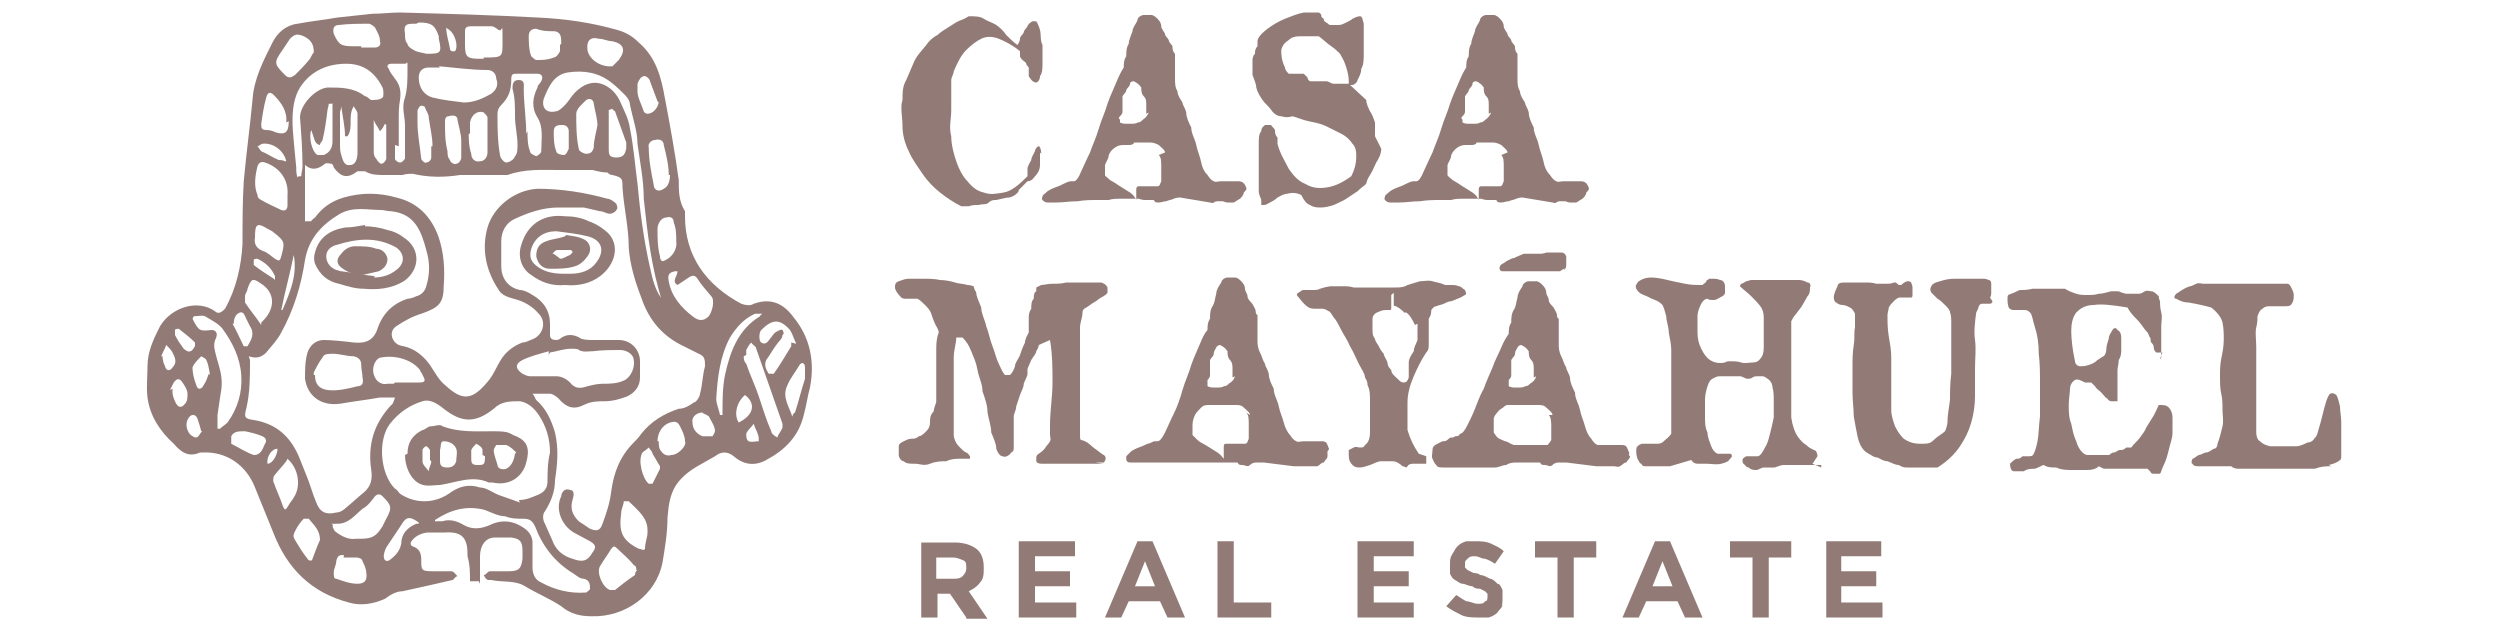
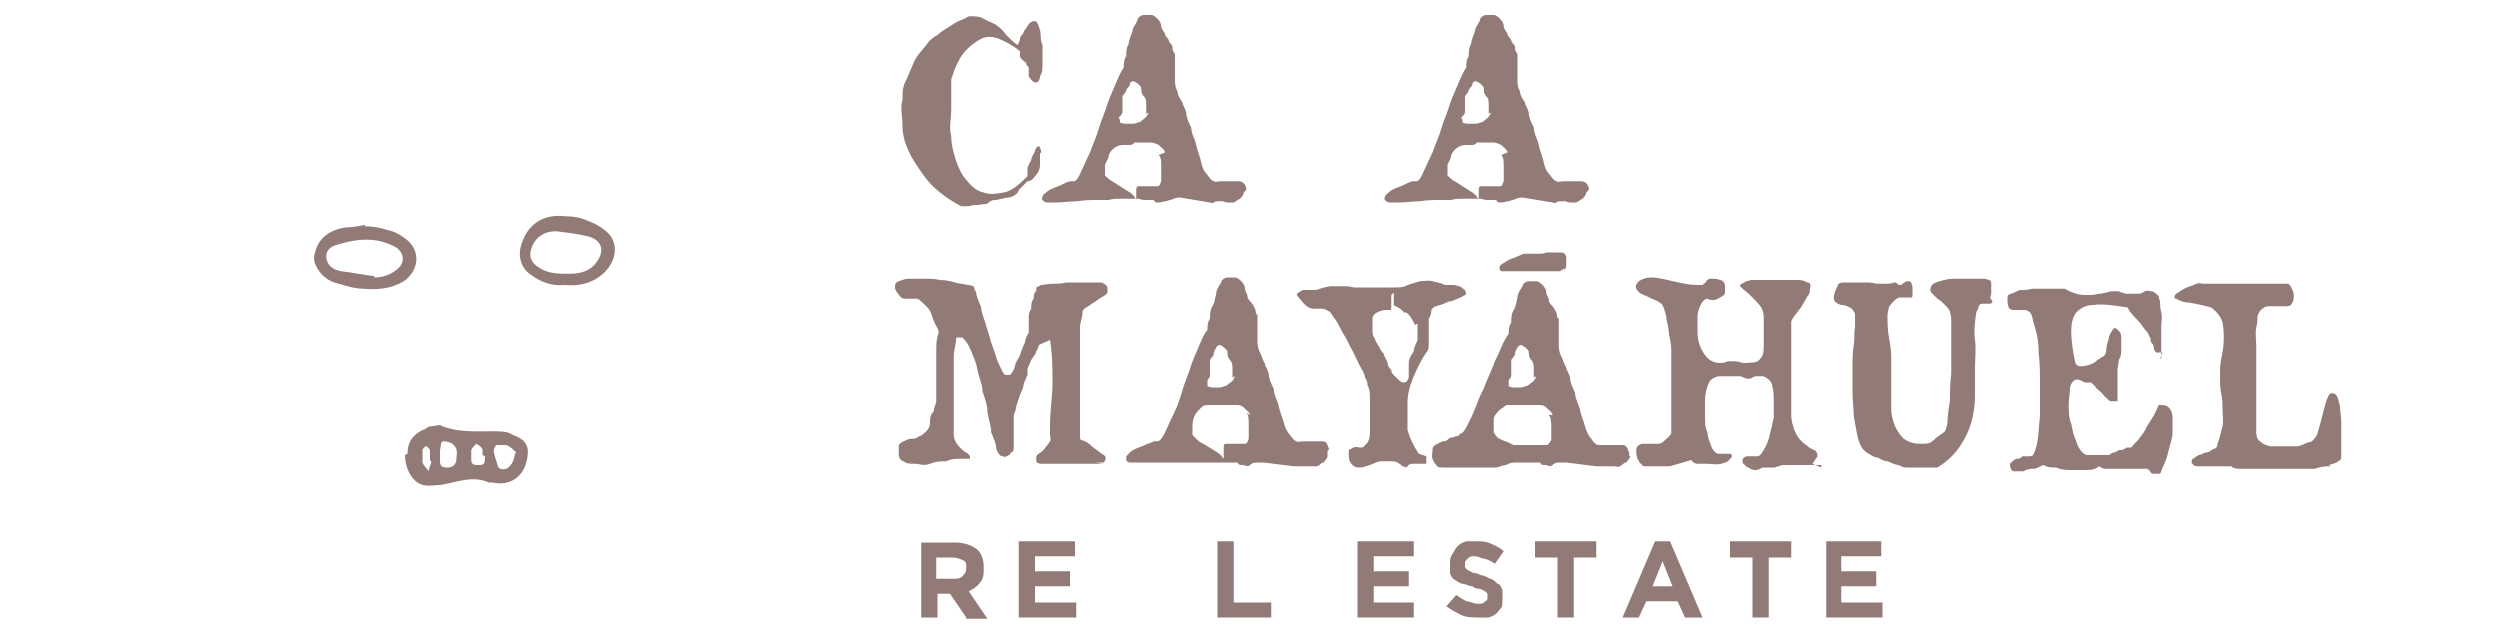
<svg xmlns="http://www.w3.org/2000/svg" viewBox="0 0 200 50">
  <defs>
    <style>      .cls-1 {        fill: #927b76;      }    </style>
  </defs>
  <g>
    <g id="Layer_1">
      <g id="Layer_1-2" data-name="Layer_1">
        <g>
          <path class="cls-1" d="M88.3,37.1h-3.7c-.4,0-.8,0-1.1,0-.3,0-.5,0-.6-.2,0,0,0-.2,0-.3,0,0,0-.2.2-.3.3-.2.5-.4.6-.6,0,0,.2-.2.3-.4s0-.3,0-.5v-.8c0-1.1.2-2.3.2-3.4s0-2.2-.2-3.4l-.9.4h0s0,.2-.2.5c0,.2-.3.5-.4.7s-.2.5-.3.7c0,.2,0,.4,0,.4,0,.2-.2.5-.3.8,0,.3-.2.6-.3.9s-.2.6-.3.9c0,.3-.2.6-.2.8v2.4c0,.3,0,.4-.2.5-.2.3-.5.4-.7.3-.2,0-.4-.3-.5-.6,0-.4-.2-.8-.4-1.3,0-.5-.2-1-.3-1.6,0-.6-.2-1.1-.4-1.7,0-.6-.3-1.1-.4-1.7s-.3-1-.5-1.5-.4-.8-.7-1.1h-.5c0,.5-.2,1-.2,1.6v1.7c0,.6,0,1.1,0,1.7v1.8c0,.3,0,.7,0,1s.2.7.4.9c0,0,0,0,.2.2s.2.2.4.3.2.2.3.3c0,0,0,.2,0,.2h-.8c-.3,0-.7,0-1.1.2-.4,0-.8,0-1.3.2s-.8,0-1.2,0-.7,0-.9-.2c-.2,0-.4-.3-.4-.5v-.7c0-.2.2-.3.4-.4s.4-.2.6-.2.4,0,.6-.2c.2,0,.4-.2.6-.4s.3-.4.3-.7,0-.6.3-.9c0-.3.2-.6.2-.8v-4.1c0-.4,0-.9.2-1.4,0-.2-.2-.5-.3-.7s-.2-.5-.3-.8-.3-.5-.5-.7-.4-.4-.6-.5h-1c0,0-.2,0-.3-.1-.3-.3-.5-.6-.5-.8s0-.4.3-.5.5-.2.8-.2h1.2c.4,0,.9,0,1.3.1.4,0,.9.1,1.2.2s.7.1,1,.2c.3,0,.4.1.5.1,0,0,0,.2.2.5,0,.3.2.7.4,1.2,0,.5.3,1,.4,1.5.2.5.3,1.1.5,1.6s.3,1,.5,1.4.3.7.5.9h.4c.2-.2.3-.4.4-.7,0-.3.3-.6.4-.9s.2-.6.4-1c0-.3.2-.6.3-.8h0v-.4c0-.2,0-.4,0-.7,0-.3,0-.5.2-.8,0-.3,0-.6.2-.8,0-.2,0-.5.2-.6,0-.2,0-.3,0-.3,0,0,.2-.1.4-.2.2,0,.5-.1.9-.1s.7,0,1.1-.1h2.8c.3.1.4.2.5.4,0,.1,0,.3,0,.4,0,.1-.3.3-.5.4s-.4.3-.6.4-.4.3-.6.4-.3.2-.3.4c0,.4-.2.8-.2,1.2v8.4c0,.8,0,.5.4.7s.5.4.8.6.5.4.7.5.2.4,0,.6h-.7" />
          <path class="cls-1" d="M98.6,30.2v-.7c0-.2,0-.5-.2-.7s-.2-.5-.2-.7c-.2-.3-.4-.4-.6-.5,0,0-.2,0-.3.2s-.2.3-.2.5-.2.3-.3.5v.6c0,.2,0,.4,0,.6,0,.1,0,.2-.2.4v.3s0,.1,0,.2c0,0,.2.1.4.1h.3q.2,0,.2,0c0,0,.3,0,.4-.1.2,0,.3-.1.4-.2.3-.2.4-.3.5-.6M100,33.2c0-.2-.3-.4-.5-.6s-.4-.2-.7-.2h-1c-.4,0-.3,0-.3,0s-.2,0-.3,0h-.4c-.3,0-.5,0-.7.2s-.4.4-.5.6-.2.5-.2.8v.8c0,0,.2.2.4.4s.5.3.8.5.5.3.8.5.4.4.5.5q0,.2,0,0v-.4c0-.2,0-.3,0-.5s0-.3.2-.3h1.5c.2,0,.2-.2.3-.4v-1.1c0-.5,0-.8-.2-1M106.2,36.5c0,.2-.2.3-.3.5-.2,0-.3.2-.5.3h-.5c-.2,0-.3,0-.4,0h-1l-2.4-.3c0,0-.3,0-.5,0s-.4,0-.6.2-.4,0-.6,0c-.2,0-.3,0-.4-.2h-.6c-.2,0-.3,0-.6,0h-4.9c-.6,0-1.1,0-1.7,0h-.7c-.2,0-.3,0-.4-.2v-.3c0,0,.2-.2.4-.4,0,0,.3-.2.6-.3s.5-.2.7-.3c.2,0,.4-.2.6-.2h.2c.2,0,.4-.3.6-.7s.4-.9.7-1.5.5-1.2.7-1.9.5-1.3.7-2c.2-.6.5-1.2.7-1.7s.4-.9.6-1.1c0-.3,0-.6.2-.9,0-.3,0-.7.2-1s.2-.7.3-1c0-.3.2-.6.4-.9,0-.2.3-.4.5-.4h.6c.2,0,.4.2.5.3.2.2.3.4.3.6s.2.4.2.6.2.4.3.5.2.3.3.5,0,.4.2.5c0,.3,0,.6,0,1v1c0,.3,0,.6.2,1s.2.6.4.9c0,.2.2.4.3.8,0,.4.2.8.4,1.2,0,.5.3.9.4,1.4s.3.9.4,1.3.3.8.5,1c.2.3.3.4.5.5s.3,0,.6,0h1.4c.2,0,.4,0,.5.3s.2.3,0,.5" />
          <path class="cls-1" d="M113.2,26c-.2-.4-.4-.8-.7-1h-.2c0-.1-.2-.2-.3-.3s-.2-.1-.3-.2c0,0-.2,0-.2-.1v-.9h0c0-.1,0-.1-.2.1,0,.1,0,.3,0,.5,0,.2,0,.3,0,.5s0,.2-.2.2c-.3,0-.5,0-.7.1s-.3.1-.4.2-.2.2-.2.4v.8c0,.3,0,.6.2.8,0,.2.2.4.3.6s.2.4.4.6c0,.2.2.4.3.7,0,.1,0,.3.3.6,0,.3.3.5.5.7s.3.3.5.3.3-.1.4-.4v-.6c0-.2,0-.4,0-.6,0-.3.2-.6.4-.9,0-.3.2-.6.3-.9v-1.3M116.1,24.1c-.2,0-.4.1-.6.2s-.4.1-.6.2c-.2,0-.3.2-.4.3,0,.2,0,.4-.2.7,0,.3,0,.7,0,1,0,.4,0,.7,0,1,0,.3,0,.5-.2.7-.4.6-.7,1.2-1,1.9s-.5,1.4-.5,2.1,0,1.4,0,2.2c.2.7.5,1.3.9,1.9l.6.2v.6h-1.1c0,0-.3,0-.4.2s-.2,0-.4,0c-.2-.2-.5-.4-.8-.4h-.9c-.3,0-.6.2-.9.3s-.6.2-.8.2-.4,0-.6-.2-.3-.4-.3-.8,0-.3,0-.4l.4-.2c.2-.1.3,0,.5,0,.2,0,.3,0,.4-.2.3-.2.4-.6.4-1v-2.5c0-.5,0-.9-.2-1.3,0-.1,0-.3-.2-.6,0-.3-.3-.7-.5-1.1s-.4-.9-.7-1.4c-.2-.5-.5-.9-.7-1.3s-.4-.8-.6-1c-.2-.3-.3-.5-.4-.5-.2-.1-.3-.2-.5-.2h-.5c-.2,0-.4,0-.6-.1s-.5-.4-.8-.8c-.2-.2-.2-.3,0-.4s.2-.2.4-.2h.7c.3,0,.4,0,.6-.1.3-.1.7-.2.9-.2h.9c.3,0,.6,0,.9.1h3.3c.3,0,.7,0,1-.2.3-.1.7-.2,1-.3.3,0,.7-.1,1,0s.6.1,1,.3h.5c.2,0,.4,0,.6.1.2,0,.3.2.5.3,0,.1.2.3,0,.4-.2.1-.3.2-.6.3" />
          <path class="cls-1" d="M125.2,21.4c0,.1-.3.2-.4.3h-4.6c-.2,0-.3-.2-.2-.4,0,0,0-.1.2-.2,0,0,.2-.1.3-.2,0,0,.2-.1.4-.2s.2,0,.3-.1c.2-.1.5-.2.7-.3h1.2c.2,0,.4,0,.6-.1h1.2c.2,0,.3.1.4.3,0,.1,0,.3,0,.6,0,.2,0,.4-.2.5M122.7,30.2v-.7c0-.2,0-.5-.2-.7s-.2-.5-.2-.7c-.2-.3-.4-.4-.6-.5,0,0-.2,0-.3.2s-.2.3-.2.5-.2.3-.3.5v.6c0,.2,0,.4,0,.6,0,.1,0,.2-.2.4v.3s0,.1,0,.2c0,0,.2.1.4.1h.3q.2,0,.2,0c0,0,.3,0,.4-.1.2,0,.3-.1.4-.2.3-.2.4-.3.5-.6M124.2,33.2c0-.2-.3-.4-.5-.6s-.4-.2-.7-.2h-1c-.4,0,0,0-.2,0h-.8c0,0-.3,0-.4,0-.2,0-.3.2-.5.3s-.3.3-.4.4-.2.3-.2.4v1.1c0,0,.2.3.3.4s.4.2.6.3c.2,0,.4.2.7.3.2,0,.4,0,.5,0h.3s0,0,.2,0h0c0,0,0,0,.2,0h1.5c0,0,.2-.2.3-.4v-1c0-.4,0-.8-.2-1M130.4,36.5c0,.2-.2.3-.3.5-.2,0-.3.2-.5.3s-.3,0-.5,0-.3,0-.4,0h-1l-2.4-.3c0,0-.3,0-.5,0s-.4,0-.6.2-.4,0-.6,0c-.2,0-.3,0-.4-.2h-.6c-.2,0-.3,0-.6,0h-.6c-.3,0-.6,0-.9.2-.3,0-.6.2-.9.2h-4.1c-.3,0-.5,0-.6-.2-.2-.2-.2-.3-.3-.5s0-.4,0-.7.2-.4.4-.5l.4-.2c.2,0,.3,0,.5-.2s.3,0,.5-.2c.2,0,.3,0,.4-.2.2,0,.4-.3.6-.7s.4-.8.6-1.3.4-1.1.7-1.6c.2-.6.5-1.2.7-1.7.2-.6.5-1.1.7-1.6s.4-.8.6-1.1c0-.3,0-.6.2-.9,0-.3,0-.7.2-1s.2-.7.3-1c0-.3.2-.6.4-.9,0-.2.3-.4.5-.4h.6c.2,0,.4.2.5.3.2.2.3.4.3.6s.2.4.2.6.2.4.3.5.2.3.3.5,0,.4.2.5c0,.3,0,.6,0,1v1c0,.3,0,.6.2,1s.2.6.4.9c0,.2.2.4.3.8,0,.4.2.8.4,1.2,0,.5.3.9.4,1.4s.3.9.4,1.3.3.8.5,1c.2.3.3.4.5.5h1.9c.2,0,.4,0,.5.3s.2.3.1.5" />
          <path class="cls-1" d="M145.7,37.2h-3c-.3,0-.6.2-.8.2h-.8c-.2,0-.4.2-.6.2s-.4,0-.6-.2c-.2,0-.3-.2-.4-.3-.1,0-.1-.2-.1-.3s.1-.2.3-.3h.9c.2,0,.4-.3.6-.7.2-.3.3-.7.4-1.1s.2-.8.3-1.3v-1.3c0-.4,0-.8-.1-1.1,0-.3-.2-.6-.4-.7-.1-.1-.3-.2-.4-.2h-.4c-.1,0-.3,0-.4.1s-.3.1-.4.1c-.2,0-.4-.2-.6-.2h-1.6c-.3,0-.4.1-.6.2-.2.1-.3.3-.4.6-.1.3-.2.7-.2,1.1v1.3c0,.5,0,.9.2,1.3,0,.4.2.8.3,1.1s.3.5.5.6h1c.2,0,.2.3,0,.4-.1.2-.3.3-.7.4s-.7,0-1.2,0-.4,0-.6,0c-.2,0-.4,0-.6-.3l-1.7.5c-.2,0-.3,0-.4,0h-1c-.2,0-.3,0-.5,0-.2,0-.3,0-.4-.2-.1,0-.2-.2-.3-.4,0,0-.1-.3-.1-.5,0-.3,0-.4.1-.5,0,0,.2-.2.4-.2h1.1c.2,0,.4,0,.6-.2s.4-.3.6-.6v-6.7c0-.4-.1-.9-.2-1.4,0-.5-.2-.9-.2-1.3-.1-.4-.2-.7-.3-.9-.1-.1-.3-.3-.6-.4s-.6-.3-.9-.4c-.3-.1-.5-.3-.6-.5s0-.4.2-.6c.3-.2.6-.3,1-.3s.9.1,1.3.2.9.2,1.4.3.9.1,1.2.1.2,0,.3-.1c0,0,.2-.1.2-.2s.2-.1.2-.2h.3c.2,0,.4,0,.6.1.2,0,.4.2.4.5v.5c0,.2-.2.3-.4.4s-.3.2-.5.2-.4,0-.5-.1c-.2,0-.4.2-.5.4s-.3.6-.3,1v1.3c0,.5.1.9.3,1.3s.4.7.7.9.7.3,1.2.2c.1-.1.3-.1.5-.1s.5,0,.8.1.6,0,.9,0,.5-.1.7-.4c.1-.1.2-.4.2-.8v-2.4c0-.4-.1-.6-.2-.8-.2-.3-.5-.6-.8-.9s-.6-.5-.9-.8c0,0,0-.1.1-.2.1,0,.2-.1.4-.2.1,0,.3-.1.4-.1h3.8c.3,0,.5.1.7.2.2,0,.3.2.2.4,0,.2,0,.5-.2.7-.1.2-.3.5-.4.7s-.3.4-.5.7c-.2.2-.3.4-.4.6v7.7c.1.7.3,1.2.5,1.5s.5.6.7.7c.2.2.4.3.6.4.2,0,.3.3.3.5l-.4.6h0l.7.3Z" />
          <path class="cls-1" d="M159.4,24.1c0,.1-.1.2-.2.2h-.6c-.1,0-.2,0-.3.2,0,.1-.1.3-.2.5-.1.7-.2,1.5-.1,2.2s0,1.5,0,2.3v2.2c0,.7-.1,1.4-.3,2.1s-.5,1.3-.9,1.9c-.4.6-1,1.2-1.8,1.7h-1.4c-.2,0-.4,0-.6,0h-.4c-.2,0-.4,0-.7-.2-.3,0-.6-.2-.9-.3-.3,0-.6-.2-.8-.3-.3,0-.5-.2-.7-.3s-.3-.2-.4-.3c-.2-.2-.4-.6-.5-1.1s-.2-1-.3-1.6c0-.6-.1-1.2-.1-1.9v-2c0-.6,0-1.2.1-1.8s0-1,.1-1.4v-1.1c-.1-.2-.2-.4-.4-.5s-.4-.2-.6-.2-.4-.1-.5-.2c-.1,0-.2-.2-.2-.4s.1-.5.3-.9c0-.2.2-.3.5-.3h1.7c.3,0,.6,0,.9.1h.8c.2,0,.4,0,.6-.1h.2c0,0,0,.1.1.1s0,.1.1.1h.2c.2-.2.4-.3.5-.3s.2,0,.3.1c0,.1.1.2.1.4v.5c0,.2,0,.3-.1.3h-.9c-.2,0-.4.2-.5.3-.1.1-.3.3-.4.5,0,.2-.1.4-.1.6,0,.5,0,1.1.1,1.7s.2,1.1.2,1.7v4.2c0,.5.2,1,.3,1.3.2.4.4.7.7,1,.3.2.7.4,1.3.4s.8,0,1.1-.3.7-.5.9-.7c0,0,.2-.4.2-.8s.1-1,.2-1.7c0-.6,0-1.3.1-2.1v-3.9c0-.5,0-.8-.1-1,0-.2-.2-.4-.4-.6s-.4-.4-.6-.5c-.2-.2-.4-.4-.5-.5-.1-.2-.1-.3,0-.5s.3-.3.7-.4c.3-.1.7-.2,1.1-.2h2.4q.2,0,.4.1c.1,0,.2.1.2.3v.6c0,.2,0,.4-.1.5" />
          <path class="cls-1" d="M173,28.2h-.5c-.1-.1-.2-.2-.2-.4s-.1-.3-.2-.4,0-.3-.1-.4-.1-.3-.2-.4c-.3-.3-.5-.7-.8-1s-.6-.6-.8-1c-1.2-.2-2.1-.3-2.7-.2-.7,0-1.1.3-1.4.6-.3.4-.4.9-.4,1.5s.1,1.5.3,2.4c0,.2.2.4.4.4s.4,0,.7-.1.5-.2.7-.4c.2-.1.4-.3.5-.3,0,0,.2-.2.2-.5s.1-.6.2-.9c0-.3.2-.5.3-.7s.3-.2.4,0c.2.1.3.3.3.6v.9c0,.3,0,.6-.2.9,0,.3-.1.6-.1.8v2.5h-.5s-.2,0-.3-.2c-.2-.1-.3-.3-.5-.5s-.4-.3-.5-.5c-.2-.2-.3-.3-.3-.3h-.5c-.4-.2-.6-.3-.8-.2-.2.1-.4.4-.4.7s-.1.8-.1,1.3,0,1,.2,1.5c.1.5.2,1,.4,1.4.1.4.3.7.5.9,0,0,.2.2.4.2h1.7c.1,0,.2-.2.4-.2s.3-.2.5-.2.3,0,.5-.2c.2,0,.3,0,.4,0,.2-.3.5-.5.7-.8s.4-.5.5-.8c.2-.3.3-.5.5-.8s.3-.6.5-1c.4,0,.6,0,.8.2s.3.5.3.8v1.2c0,.5-.2.9-.3,1.4-.1.4-.2.8-.4,1.2s-.2.6-.3.7h-.5c-.1,0-.2,0-.3-.2l-.2-.2s-.2,0-.3,0h-3.2l-.4-.2c-.2.2-.5.3-.9.3h-1.2c-.4,0-.9,0-1.3-.2-.4,0-.7,0-1-.2-.1,0-.4.2-.7.3-.3,0-.6,0-.9.2-.3,0-.6,0-.8,0s-.3-.3-.3-.6c.2-.2.3-.3.5-.4.2,0,.3,0,.5-.2h.5c.2,0,.3,0,.4-.2s.2-.5.3-1,.1-1.2.2-2v-2.5c0-.9,0-1.7-.1-2.5,0-.8-.1-1.5-.3-2.1s-.2-1-.4-1.2-.3-.2-.6-.2h-.6c-.2,0-.3,0-.4-.1-.1,0-.2-.3-.2-.7s0-.4.3-.5.4-.2.7-.3c.3,0,.6,0,1-.1h2.6c.3.2.6.3.9.4s.6.1.9.1.6,0,.9-.1c.3,0,.6-.1,1-.2h.4c.1,0,.3,0,.4.1.1,0,.3.1.4.1h1c.2,0,.3-.1.5-.2s.3,0,.5,0,.4.2.6.4c0,0,0,.2.1.4,0,.2,0,.5.1.9s0,.7,0,1.1v2.5s0,.1-.1.1" />
          <path class="cls-1" d="M186.5,37.3c-.4,0-.8,0-1.3.2h-6.1c-.1,0-.4,0-.6-.2h-2.6c-.2,0-.4,0-.5-.2-.1,0-.1-.2,0-.4.1,0,.3-.2.5-.3.2,0,.4-.2.6-.2s.4-.2.6-.3c.2,0,.3-.2.3-.4.2-.5.3-1,.4-1.4s0-.9,0-1.3,0-.9-.1-1.3-.1-.9-.1-1.4,0-.9.1-1.4.2-1,.2-1.5,0-.9-.1-1.4c-.1-.4-.4-.8-.9-1.2-.7-.2-1.3-.3-1.8-.4-.5,0-.8-.2-1-.3-.2,0-.2-.2,0-.4.2-.1.5-.4,1.1-.6.1,0,.3-.1.5-.2s.4,0,.6,0h6.7c.1,0,.2.1.3.3.1.2.2.4.2.6s0,.4-.1.6-.2.3-.5.3h-1.3c-.2,0-.4,0-.6.2-.2.1-.3.3-.4.6,0,.2,0,.5-.1.9s0,1,0,1.6v6.8c0,.3.1.6.3.7.2.2.4.3.8.4h1c.4,0,.7,0,1.1,0,.3,0,.7-.2.9-.3.3,0,.5-.2.6-.4.1,0,.2-.3.3-.7.1-.3.2-.7.3-1.1s.2-.8.3-1.1.2-.5.3-.6c.2-.1.4,0,.5.1s.2.5.3.9c0,.4.1.8.1,1.3v2.5c0,.3,0,.5-.1.5-.2.2-.5.3-.9.4" />
          <path class="cls-1" d="M83.2,12.2v1c0,.4-.2.7-.4.9-.2.3-.4.4-.6.4h0c-.3.3-.5.5-.7.7,0,.2-.2.3-.3.4,0,0-.3.2-.5.2s-.5.1-1,.2c-.2,0-.4,0-.6.2s-.5.1-.8.2c-.3,0-.5,0-.8.1h-.6c-.6-.3-1.2-.7-1.7-1.1s-1-.9-1.4-1.5-.8-1.1-1.1-1.8c-.3-.6-.5-1.3-.5-2,0-.8-.2-1.5,0-2.1,0-.6,0-1.1.3-1.6.2-.5.4-.9.6-1.4s.6-.9,1-1.4c.2-.3.5-.6.9-.8.3-.3.7-.5,1-.7s.6-.4.9-.5.4-.2.6-.3c.5,0,.9,0,1.2.2s.7.3,1,.5.6.5.8.8c.3.3.6.6.9.8,0,0,.2-.3.2-.5s.2-.3.3-.5c0-.2.2-.3.3-.5,0-.1.2-.3.4-.4h.3c0,0,.2.3.3.7s0,.8.2,1.2v1.4c0,.5,0,.8-.2,1.1,0,.3-.2.5-.3.5s-.3,0-.6-.5v-.7c0,0-.2-.2-.2-.3s-.2-.2-.3-.3c0,0-.2-.2-.2-.3s0-.2,0-.4c-.6-.5-1.2-.8-1.7-1s-1-.2-1.4,0-.8.5-1.2.9c-.4.4-.7,1-1,1.7,0,.2-.2.5-.2.7v.8c0,.3,0,.5,0,.8s0,.5,0,.8c0,.7-.2,1.4,0,2.1,0,.7.2,1.4.4,2s.5,1.2.9,1.6c.4.5.8.8,1.3.9.5.2,1,.1,1.6,0s1.2-.6,1.9-1.3c0-.1,0-.3,0-.6,0-.2.2-.5.3-.7,0-.2.2-.5.3-.7,0-.2.2-.4.3-.4s.2.3.2.6" />
          <path class="cls-1" d="M91.7,9.1v-.7c0-.3,0-.5-.2-.7s-.2-.5-.2-.7c-.2-.3-.4-.4-.6-.5,0,0-.3,0-.3.2s-.2.3-.3.5c0,.2-.2.3-.3.5v.6c0,0,0,.4,0,.6,0,.1,0,.2-.2.4s0,.2,0,.3c0,0,0,.1,0,.2,0,0,.2.1.4.1h.6c0,0,.3,0,.4-.1.2,0,.3-.1.4-.2.3-.2.4-.4.5-.6M93.2,12.2c0-.2-.3-.4-.5-.6-.2-.1-.4-.2-.7-.2h-1c-.4,0-.3,0-.3.1,0,0-.2.1-.3.1h-.4c-.3,0-.5,0-.8.2s-.4.4-.5.6c0,.3-.2.5-.3.8v.8c0,.1.2.2.4.4.2.1.5.3.8.5s.5.3.8.5.4.4.5.6q0,.2,0,.1v-.4c0-.2,0-.4,0-.5s0-.3.2-.3h1.5c.2,0,.2-.2.3-.4v-1.1c0-.5,0-.8-.2-1M99.5,15.4c0,.2-.2.4-.3.5-.2.1-.3.2-.5.3h-.5c-.2,0-.3-.1-.4-.1h-.4c0,0-.2,0-.3.1s-.2,0-.3,0l-2.4-.4c0,0-.3,0-.5.1s-.4.1-.6.2c-.2,0-.4.1-.6.1s-.3,0-.4-.2h-.6c-.2,0-.3,0-.6-.1h-1.5c-.3,0-.6,0-.9.1h-.8c-.6,0-1.1,0-1.7.1-.6,0-1.1.1-1.7.1h-.7c-.2,0-.3-.1-.4-.2s0-.2,0-.3.2-.2.4-.4c0,0,.3-.2.6-.3s.5-.2.7-.3.4-.2.6-.2h.2c.2,0,.4-.3.6-.8.2-.4.4-.9.7-1.5.2-.6.5-1.2.7-1.9s.5-1.3.7-2c.2-.6.5-1.2.7-1.7s.4-.9.6-1.2c0-.3,0-.6.2-.9,0-.3,0-.7.2-1,0-.3.2-.7.3-1,0-.3.3-.6.4-.9,0-.2.3-.4.5-.4h.6c.2,0,.4.2.5.3.2.2.3.4.3.6s.2.4.3.6c0,.2.2.3.3.5,0,.2.2.3.3.5,0,.2,0,.4.2.6,0,.3,0,.6,0,1v1c0,.3,0,.7.2,1,0,.3.2.6.4.9,0,.2.2.4.3.8,0,.4.2.8.4,1.2,0,.5.3.9.4,1.4s.3.9.4,1.4.3.8.5,1c.2.3.3.4.5.5s.3,0,.6,0h1.4c.2,0,.4.1.5.3s.2.3,0,.5" />
-           <path class="cls-1" d="M110.5,11.9c0,.4-.2.8-.4,1.1-.2.4-.3.7-.5,1s-.3.6-.3.7c-.2.2-.4.3-.7.6-.3.2-.6.4-.9.6-.3.2-.6.3-1,.5-.3.1-.7.2-1,.2s-.6,0-.9-.2c-.3-.1-.5-.4-.7-.8-.4-.2-.8-.2-1.1-.1-.3,0-.6.2-.8.3-.2.2-.4.3-.6.4s-.3.2-.5.2h-.2v-.4c0-.1-.2-.4-.2-.7v-2.5c0-.5,0-.9,0-1.3s0-.8.2-1c0-.3.2-.4.3-.5h.5c0,.1.2.2.3.4,0,.2,0,.4.2.6,0,.2,0,.4,0,.5.2.8.6,1.4.9,2,.4.6.8,1,1.3,1.2.5.3,1,.4,1.7.3s1.3-.4,2-.9c.3-.6.4-1.1.4-1.5s0-.8-.3-1.1c-.2-.3-.5-.6-.9-.8s-.8-.4-1.2-.6-.9-.3-1.4-.4c-.5-.1-.9-.3-1.3-.4-.3.1-.6.1-.9,0-.3,0-.6-.2-.8-.5s-.5-.5-.7-.8-.4-.6-.5-1c0-.3-.2-.7-.3-1v-1.1c0-.2,0-.4.2-.6,0-.2,0-.4.2-.6,0-.2,0-.3,0-.4,0-.3.4-.7.8-1s.9-.6,1.4-.8c.5-.2,1-.4,1.5-.5h1.2c0,0,.2.1.2.2s0,.2.2.3c0,.1,0,.2.2.3s.2.2.3.2c.2,0,.5,0,.7,0s.4-.1.6-.2.4-.2.5-.3c.2-.1.4-.2.6-.2s.2.3.3.6v2.4c0,.4,0,.9-.2,1.2,0,.4-.2.7-.3.9,0,.2-.3.4-.4.4h-.3v-.3c0-.6-.2-1.1-.3-1.4s-.3-.6-.4-.8c-.2-.2-.4-.4-.7-.6-.3-.2-.6-.5-1-.8h-1.3c-.4,0-.8,0-1.1.3-.3.2-.5.4-.6.8,0,.3,0,.8.3,1.4,0,.2.2.4.3.5,0,0,.2,0,.4,0h.8c0,0,.2.2.3.3,0,0,0,.2.2.3,0,0,.2,0,.3,0h.7c0,0,.2,0,.3,0,.2,0,.4.2.6.2h1.2l1.4,1.3c0,.3.2.7.3.9.2.3.3.6.4.9,0,.4,0,.7,0,1.1" />
          <path class="cls-1" d="M119.1,9.1v-.7c0-.3,0-.5-.2-.7s-.2-.5-.2-.7c-.2-.3-.4-.4-.6-.5,0,0-.3,0-.3.2s-.2.3-.3.5c0,.2-.2.3-.3.5v.6c0,0,0,.4,0,.6,0,.1,0,.2-.2.4s0,.2,0,.3c0,0,0,.1,0,.2,0,0,.2.1.4.1h.6c0,0,.3,0,.4-.1.2,0,.3-.1.4-.2.3-.2.4-.4.5-.6M120.6,12.2c0-.2-.3-.4-.5-.6-.2-.1-.4-.2-.7-.2h-1c-.4,0-.3,0-.3.1,0,0-.2.1-.3.1h-.4c-.3,0-.5,0-.8.2s-.4.4-.5.6c0,.3-.2.5-.3.8v.8c0,.1.2.2.4.4.2.1.5.3.8.5s.5.3.8.5.4.4.5.6q0,.2,0,.1v-.4c0-.2,0-.4,0-.5s0-.3.2-.3h1.5c.2,0,.2-.2.3-.4v-1.1c0-.5,0-.8-.2-1M126.9,15.4c0,.2-.2.4-.3.5-.2.1-.3.2-.5.3h-.5c-.2,0-.3-.1-.4-.1h-.4c0,0-.2,0-.3.1s-.2,0-.3,0l-2.4-.4c0,0-.3,0-.5.1s-.4.1-.6.2c-.2,0-.4.1-.6.1s-.3,0-.4-.2h-.6c-.2,0-.3,0-.6-.1h-1.5c-.3,0-.6,0-.9.1h-.8c-.6,0-1.1,0-1.7.1-.6,0-1.1.1-1.7.1h-.7c-.2,0-.3-.1-.4-.2s0-.2,0-.3.2-.2.4-.4c0,0,.3-.2.6-.3s.5-.2.7-.3.4-.2.6-.2h.2c.2,0,.4-.3.6-.8.2-.4.4-.9.7-1.5.2-.6.5-1.2.7-1.9s.5-1.3.7-2c.2-.6.5-1.2.7-1.7s.4-.9.6-1.2c0-.3,0-.6.2-.9,0-.3,0-.7.2-1,0-.3.2-.7.3-1,0-.3.3-.6.4-.9,0-.2.3-.4.5-.4h.6c.2,0,.4.2.5.3.2.2.3.4.3.6s.2.4.3.6c0,.2.2.3.3.5,0,.2.2.3.3.5,0,.2,0,.4.2.6,0,.3,0,.6,0,1v1c0,.3,0,.7.2,1,0,.3.2.6.4.9,0,.2.2.4.3.8,0,.4.2.8.4,1.2,0,.5.3.9.4,1.4s.3.9.4,1.4.3.8.5,1c.2.3.3.4.5.5s.3,0,.6,0h1.4c.2,0,.4.1.5.3s.2.3,0,.5" />
-           <path class="cls-1" d="M22.2,35.9c-.5,0-.9.7-.8,1.2.4,0,.8-.7.8-1.2M35.7,2.2c0,.6.2,1.1.3,1.7,0,0,0,.2.2.2h.2c.3-.4,0-1.5-.6-1.8M22,22.4v-.3c-.3-.7-.8-1.1-1.4-1.4,0,0-.3,0-.3.1v.4c.5.4,1,.7,1.6,1.1M60.5,33.9h-.2c-.2.3-.5.5-.6.8,0,.2,0,.5.2.6s.5,0,.8,0v-.2c0-.4-.3-.8-.4-1.2M22.9,12.9c-.2-.9-1.1-1.5-1.9-1.4-.1,0-.3.2-.4.2.1.1.2.3.3.4.5.2.9.5,1.4.7.1,0,.3,0,.5.1M23.5,20.4c-.3,1.5-.7,2.9-1,4.4h.1c.6-1.4,1.2-2.8.9-4.4M13,28.5c0,.3.1.6.2.8.1.4.4.4.6.1.4-.4.2-.8,0-1.2-.1-.2-.3-.4-.5-.6-.1.3-.3.6-.4.9M16.1,34.5c-.1-.4-.2-.7-.3-1s-.4-.4-.6-.2c-.3.3-.4.8-.1,1.3.1.2.4.4.6.4s.3-.4.5-.5M15.6,27.7v-.3c-.4-.4-.8-.7-1.3-1.1,0,0-.3,0-.3.1v.4c.2.4.4.7.7,1.1.1.1.4.3.5.2.2,0,.3-.3.4-.4M59.1,33.8c1.2-.6,1.4-1.5.5-2.2-.7.6-.9,1.6-.5,2.2M13.8,31.1v.3c0,.2.1.5.2.7.2.5.5.6.8.2.2-.2.2-.5.2-.8s-.2-.6-.4-.9-.4-.4-.7,0l-.3.6M16.8,30c-.1-.5-.1-.8-.3-1.2,0-.1-.4-.3-.4-.3-.3.3-.6.6-.7.9,0,.4.1.9.3,1.4.1.4.4.4.6,0,.2-.3.3-.6.4-.9M56.2,33c-.5,0-.9.4-.8.8,0,.5.3.9.8,1.1.2,0,.5,0,.8,0,0,0,.2-.3.2-.4,0-.4-.3-.8-.5-1.2,0,0-.3-.2-.4-.2M45.5,11.1v-.6c0-.3-.2-.5-.5-.5s-.7,0-.7.5,0,1.1.2,1.6c0,.2.4.3.6.3s.3-.3.4-.5v-.7M18.6,25.9c.3.5.6,1.2.9,1.8h.3c.3-.5.6-1,.2-1.6-.1-.2-.2-.4-.3-.6-.1-.2-.2-.6-.5-.5s-.5.4-.5.9M33.5,41.8c-.7-.5-1-.5-1.4.2-.4.6-.8,1.2-1.2,1.8-.1.2-.2.5-.2.7,0,.4.3.5.6.2.4-.3.7-.7.8-1.2,0-.8.5-1.3,1.2-1.6,0,0,0,0,.2,0M52.6,8.1c-.2-.5-.4-1.1-.6-1.6,0-.2-.4-.5-.5-.4-.2,0-.4.3-.5.6v.6c0,.5.3,1,.5,1.6,0,.1.2.2.3.2.4,0,.8-.4.9-.9M26.4,8.3h-.1c0,.2-.1.4-.1.5-.1.8-.2,1.6-.4,2.4,0,.1-.2.2-.2.4-.1,0-.3-.1-.4-.3-.1-.3-.2-.6-.3-.9-.2.5,0,1.7.5,2h.5c.5-.2.7-.6.7-1.1v-2.6c0-.8,0-.3-.1-.4M30.8,9.9h0c-.1.2-.2.4-.4.6-.2-.4-.4-.6-.5-.9v2.5c0,.2,0,.4.2.6.1.2.3.4.4.4.2,0,.4-.3.4-.4v-2.7M52.8,37.5h0v-.2c-.2-.3-.4-.7-.6-1,0-.2-.2-.3-.3-.5-.2.2-.4.3-.5.4-.4.6,0,2.1.5,2.5h.3c.2-.4.4-.8.6-1.2M48.7,8.8h0v3.1c0,.4,0,.7.6.7s.7-.3.8-.7v-.5c-.3-.8-.6-1.7-.9-2.5,0,0-.2-.1-.2-.2M20.3,36.4c.6,0,.7-.5.9-.9.2-.3,0-.5-.2-.6-.5-.2-.9-.3-1.4-.4-.5,0-.9,0-1.1.4v.6c.6.3,1.2.7,1.8.9M20.4,19c-.1.5.1.9.7,1.1.3.1.6.4.9.6s.4.2.5-.2c.3-1.1.3-1.2-.6-1.9-.1-.1-.3-.2-.5-.3-.8-.5-1-.4-1,.6M53,20.9c.7-.2,1.2-.9,1.1-1.6,0-.5,0-1-.2-1.5,0-.4-.3-.5-.6-.4-.4,0-.7.5-.7.9,0,.7,0,1.5.2,2.2,0,.1,0,.3.2.4M34.6,11.7h0c0-.8-.2-1.5-.3-2.3,0-.3-.2-.5-.3-.8,0-.1-.3-.2-.4-.1,0,0-.2.2-.2.4v.9c0,1,.2,1.9.3,2.9,0,.1.3.4.4.3.2,0,.4-.2.4-.4v-.9M36.9,11.2c0-.4-.2-1.1-.3-1.6,0-.4-.4-.4-.7-.3-.3,0-.3.3-.3.5,0,.8,0,1.5.2,2.3,0,.2,0,.5.2.7,0,.2.4.4.5.3.2,0,.4-.3.4-.5,0-.4,0-.8,0-1.4M52.7,35.3c0,.3,0,.6.2.8.2.3.5.4.8.3.3,0,.6-.2.8-.4s.4-.5.3-.7c0-.4-.2-.8-.4-1.2s-.4-.4-.8-.3c-.6.2-1,.8-1,1.5M60.9,25.1h-.5c-.9.4-1.5,1.1-2,1.9-.8,1.5-1,3.2-1.1,4.9,0,.4.2.8.3,1.3h.2v-.2c0-1,0-2,.2-3,.4-1.8,1-3.6,2.8-4.7,0,0,0-.1.2-.2M63.2,33.3h.2c0,0,0-.2.2-.3.3-.9.5-1.8.8-2.7v-.9c0-.4-.3-.5-.5-.1-.3.5-.7,1-.9,1.5-.5,1,.2,1.8.4,2.6M25.6,43.2c0-.8-.5-1.2-.9-1.7h-.4c-.3.3-.5.6-.7,1s-.1.5,0,.7c.3.5.6,1,1,1.5.1.2.4.2.4,0,.2-.5.4-1.1.6-1.5M20.9,25.8c1.2-1.1,1.1-2.4,0-3.1-.7-.5-.8-.4-1.1.4,0,.2-.2.4-.2.6v.5c.4.6.9,1.2,1.3,1.8M49,5.3c0,0,.3-.3.5-.5.6-.8.4-1.3-.5-1.5-.4,0-.7-.2-1.1-.2-.7-.2-1,.2-.9.9s1,1.4,2,1.3M27.5,44.4c-.3,0-.5,0-.6.5,0,.3-.2.6-.2.9s0,.5.2.5c.6.2,1.1.4,1.7.4s.8-.3.7-.9c0-.3-.2-.7-.3-.9,0-.2-.3-.3-.5-.3-.3,0-.6,0-1,0M22.9,36.9c-.3.4-.7.8-1,1.2,0,0-.1.4,0,.5.2.6.5,1.2.7,1.8s.3.3.5,0c.1-.2.3-.4.4-.6.6-.9.4-2.3-.5-3.1M53.5,14c0-.8-.2-1.6-.4-2.4,0-.4-.4-.5-.7-.4-.3,0-.6.3-.5.6,0,1,.2,2,.4,3,0,.4.4.6.8.3.4-.2.5-.7.5-1.1M22.9,9.8c.1-.9-.4-1.6-1-2.2-.3-.3-.5-.2-.6.2-.2.7-.3,1.4-.4,2.1,0,.3,0,.5.4.5s.5.1.8.2c.7.2,1,0,1-.9M27.5,8.5h-.2c0,.2-.1.4-.1.5v2.5c0,.3,0,.6.1.9.1.3.2.9.7.8.5,0,.6-.6.6-1v-3.1c0-.2-.2-.4-.3-.6-.5.8,0,1.7-.5,2.4h-.2c0-.8-.2-1.6-.3-2.4M33.3,1.9h-.3c-.6,0-.7.2-.6.8,0,.3,0,.6.2.8,0,.2.3.4.5.5.3.2.7.2,1,.3,1.1,0,1.3,0,1-1.2v-.2c-.3-.9-.6-1.1-1.6-1.1M37.5,10.7h0c0,.5,0,1,.2,1.6,0,.4.3.7.7.6.4,0,.6-.4.6-.7v-2.8c0-.1-.2-.3-.3-.4-.5-.2-1,.2-1.1.8v.9M44.9,3.5c0-.5,0-.9-.5-1-.5,0-1,0-1.5-.2-.4,0-.6.2-.6.6s0,1.1.2,1.6c0,0,.3.3.4.3.5,0,.9,0,1.4-.2.2,0,.4-.3.5-.5v-.5M28.9,3.8h1.1c.3,0,.5-.2.4-.5,0-.4-.2-.7-.4-1.1,0,0-.3-.3-.5-.3-.8,0-1.6,0-2.4.1-.4,0-.5.3-.4.7.4.9.6,1,1.6,1h.6M51.8,42.7v-.3c0-1-.8-1.6-1.5-2.3,0,0-.3,0-.4,0,0,.3-.2.6-.2.9-.2,1.5,0,2.2,1.4,2.9.2,0,.4.2.5,0,0-.5.2-.9.2-1.3M63.7,27.5h0c-.2-.4-.3-.8-.5-1.1-.8-.9-1.4-.9-2.3,0-.2.2-.2.9,0,1,.3.2.5,0,.7-.3.2-.2.3-.5.6-.6,0,0,.3-.2.4-.1,0,0,.2.3,0,.4,0,.3-.3.5-.5.8-.3.4-.5.8-.8,1.2-.2.4,0,.8.2,1.1h.4c.5-.7.9-1.4,1.4-2.2v-.3M47.8,10.1c0-.6-.2-1.2-.3-1.8,0-.3-.3-.5-.6-.3-.3.3-.8.7-.8,1.1,0,.9,0,1.9.2,2.8,0,.2.4.4.6.4.3,0,.5-.1.6-.5,0-.6.2-1.2.3-1.8M25.1,4.1c0-.7-.4-1-.8-1.2-.5-.2-.7-.2-1.1.2-.2.3-.4.6-.6.9-.7,1-.7,1.1.2,2h0c.3.3.5.2.8,0,.4-.4.8-.8,1.2-1.3.1-.2.2-.4.3-.5M31.6,11.6h0v1.1c0,.1.2.3.4.3s.3-.2.4-.3v-2.7c0-.7-.3-1.4,0-2.2.2-.7.2-1.5.2-2.3s0-.4-.2-.4h-1.1c-.3,0-.4.2-.2.4.1.3.3.5.5.8.4.5.5,1,.4,1.7-.1.5-.1,1.1-.1,1.6v2.1M31.6,30.6h1.9c.5,0,.6-.1.3-.6,0-.1-.2-.3-.2-.4-.7-.9-2.1-1.2-3.1-1-.2,0-.4.2-.5.4-.2.4-.2.8,0,1.2.2.4.6.6,1,.5h.5M50.9,45.6c0-.2,0-.3-.2-.4-.4-.5-.9-.9-1.3-1.3s-.4,0-.5,0c-.3.5-.6.9-.9,1.4-.3.5.2,1.7.8,1.9h.4c.5-.4,1-.8,1.6-1.2,0,0,0-.3.2-.4M38.7,4.6c1.6,0,1.5,0,1.5-1.5s0-.5-.3-.7-.4-.3-.6-.3h-1.6c-.5,0-.5.2-.5.5v1c0,1,.2,1.1,1.2,1.1h.3M23,15.6c.1-1.2-.6-2.2-1.8-2.6-.3-.1-.5,0-.6.3-.2.8-.3,1.6,0,2.3,0,.2.1.3.3.4.5.3,1,.5,1.6.8.3.1.5,0,.5-.4v-.8M54,21.7c-.5.1-.6.3-.5.8.2,1.2,1,2.1,1.9,2.8.5.4.9.4,1.3,0,.3-.4.5-1.3.2-1.6-.4-.5-.8-.9-1.1-1.4-.2-.3-.4-.3-.7-.1-.3.2-.6.4-.9.6-.5-.3,0-.7,0-1.1M59.5,28.5c0,.2,0,.4.2.6.3.9.7,1.7,1,2.6.3.9.6,1.9,1,2.8,0,.2.3.4.5.5,0-.2.3-.5.4-.8v-.3c-.7-2-1.4-4-2.1-6,0-.2-.3-.3-.4-.5-.2.2-.3.4-.4.6v.4M28.8,43.1c1,0,1.3-.2,1.8-1l.3-.6c.5-.9.4-1.1-.3-1.8-.2-.2-.4-.2-.6,0-.3.4-.6.8-1,1-.6.5-1.1,1.2-2,1.2s-.2,0-.4.2c0,0,.1.3.2.4.5.4,1.1.7,1.7.6M25.1,30h.1c0,.7.3,1.1,1,1.2.8.1,1.6-.1,2.4-.3.4,0,.5-.3.4-.7,0-.3-.1-.6-.1-1s-.2-.6-.6-.7c-.6,0-1.1-.2-1.7-.2s-.7.1-.8.3c-.3.4-.5.8-.7,1.2M15.4,25.5c.5,1,.6,1,1.5.9.1,0,.3,0,.4.2s0,.3,0,.4c-.2.4-.2.7-.1,1.1s.2.8.3,1.1c.2.7.3,1.3.2,2-.1.6-.2,1.3-.3,2v1.1h.2c.2-.2.4-.3.6-.5.8-1.1,1.2-2.4,1.1-3.8s-.7-2.6-1.5-3.7c-.3-.4-.9-.7-1.4-1-.2-.1-.6,0-.9,0M42.2,10.5h0c0,.5,0,1.1.2,1.6,0,.2.3.3.5.4,0,0,.4-.2.4-.4,0-.9.2-1.9-.3-2.7s-.4-1.6,0-2.4c0-.2.2-.3.3-.5.2-.4,0-.6-.3-.6s-1.1,0-1.6,0c-.4,0-.5,0-.5.5,0,.8-.2,1.4-.8,2-.2.2-.3.4-.3.7,0,1.1,0,2.2.2,3.3,0,.2.3.6.5.6s.6-.2.7-.5c.2-.2.2-.6.2-.9,0-.8-.2-1.5-.2-2.3s0-1.5-.2-2.2c0-.3,0-.7.5-.7s.4.4.4.7c0,1.2.2,2.4.2,3.6M35.2,5.4h-.9c-.5,0-.8.3-.8.8,0,.8.4,1.4,1.1,1.6.8.2,1.7.3,2.5.4.8,0,1.5-.3,2.2-.7.4-.3.6-.7.4-1.2,0-.4-.3-.7-.7-.7-1.3,0-2.7-.2-3.9-.3M23.9,14.1h.2c0-.3.1-.5.1-.8,0-1.3-.1-2.6-.2-3.9,0-1,1.2-2.3,2.2-2.4,1.1,0,2.1,0,3,.7.2,0,.4.3.5.3.3,0,.7,0,.9-.2.1,0,.1-.6,0-.8-.6-1.2-1.5-1.9-2.9-1.9s-2.8.5-3.7,1.9c-.5.8-.6,1.8-.6,2.7s.2,2.5.3,3.7c0,.3,0,.5.1.8M53,24.2h0c-.9-2.8-1.2-5.5-1.5-8.3,0-1.5-.3-2.9-.5-4.4,0-1-.4-2.1-.6-3.1,0-.3-.2-.6-.4-.8-.3-.3-.7-.7-1.1-1-1-.8-2.2-1-3.5-.8-1.1.2-1.5,1.1-1.9,2.1-.2.7.2,1.2,1,1,.2,0,.5-.3.7-.5.3-.3.5-.7.8-1s.7-.6,1.1-.7c.9-.3,2,.3,2.5,1.4.3.7.7,1.4.8,2.2.3,1.5.4,2.9.6,4.4.2,2.2.5,4.5,1,6.7.2.9.4,1.9,1.1,2.7M34.8,41.5v.2h.6c.6-.2,1.2,0,1.7.3.7.4,1.4.3,2.1,0,1-.5,2-.3,2.8.3.4.3.6.7.6,1.1v2c0,.5.2,1,.7,1.2,1.1.6,2.3.9,3.6.8,0,0,.3-.2.3-.3,0-.3,0-.7-.5-.8-.3,0-.5-.2-.8-.4-1.5-.9-2.5-2.2-3.1-3.8-.2-.4-.4-.6-.9-.6s-1,0-1.5-.2c-.5,0-1.1-.3-1.6-.5-1.5-.4-2.8,0-4,.8M43.9,28.4v-.3c-.7.2-1.5.4-2.1.7-.6.3-.6.7,0,1.1.2.1.4.2.6.2h2.1c.4,0,.8.2,1.1.5.4.5.8.5,1.4.3.4-.1.8-.2,1.2-.2.6,0,1.2,0,1.8-.3.5-.3.8-1,.7-1.6,0-.4-.5-.8-1.1-.8s-1.4,0-2.2.1c-.4,0-.7.1-1.1-.1,0-.1-.4-.1-.6-.1-.6,0-1.1.2-1.7.3M41.5,40c.6,0,1-.2,1.5-.4s.8-.5.8-1.1,0-1.5.2-2.3c0-1.1-.3-2.1-.9-3-.4-.6-.9-1-1.5-1.1-.8,0-1.5,0-2.1.6-1.5,1.2-2.6,1.1-4,0-.5-.4-1.1-.8-1.7-.6-1,.3-1.9.9-2.6,1.8-1,1.3-.8,4,.4,5.2.1,0,.3.3.4.4,1.2.8,2.7.8,3.9,0,.8-.6,1.6-.8,2.5-.5.5,0,1,.4,1.5.6.6.2,1.1.4,1.7.6M20,28.8c0,1.4,0,2.6-.3,3.9-.2.7-.1.8.6.9,1.8.3,2.9,1.3,3.6,2.9.2.5.4,1,.6,1.5.3.7.5,1.5.8,2.2.3.8.8,1,1.6.8.3,0,.6-.2.8-.4.5-.4.9-.8,1.4-1.2.6-.5.7-1.1.6-1.8-.3-2,.2-3.7,1.6-5.2.1,0,.2-.3.3-.6h-1.2c-1.1.2-2.1.3-3.2.5-1.5.2-2.6-.6-2.8-2,0-.7,0-1.4.2-2.1.2-.6.7-1,1.3-1s1.6.1,2.4.2c1,.1,1.6-.2,1.9-1.1.4-1.2,1.2-2,2.4-2.4.2,0,.5-.1.7-.2.4-.1.7-.4.8-.8.3-1,.3-1.9,0-2.9-.4-1.5-.9-2.9-2.8-3.1-.3,0-.6-.1-.8-.1-1.1,0-2.2-.3-3.3.3-1.5.9-2.5,2-2.8,3.7-.3,2-.9,4-1.9,5.8-.3.6-.8,1.1-1.2,1.6-.4.4-.8.5-1.4.3M24.8,17.7h.1c0-.1.2-.2.3-.3.6-.8,1.3-1.3,2.3-1.6,1.4-.4,2.8-.4,4.2,0,1.7.4,2.8,1.5,3.4,3.2.4,1.2.5,2.5.4,3.8,0,1.5-.4,1.8-1.8,2.3-.7.2-1.4.6-2,1s-.4,1.2.2,1.5c0,0,.3.1.4.1.9.2,1.6.8,2.1,1.5.4.6.7,1.2,1.2,1.6,1.4,1.3,2.2,1.3,3.6-.5.3-.4.5-.9.8-1.4.4-.7,1-1.2,1.8-1.5.3,0,.6-.2.9-.3.8-.4,1-1.4.4-2-.5-.6-1.2-1-2-1.2-.4-.1-1-.3-1.2-.7-1-1.5-1.4-3.2-.9-5,.5-1.7,2.2-3,4-3.1,1.9,0,3.8.3,5.6.8.2,0,.5.2.7.4,0,0,.2.4,0,.5,0,.1-.3.3-.5.3-.3,0-.5-.2-.8-.2-.4-.1-.9-.2-1.3-.3h-2c-1.3,0-2.4.4-3.5.9-.7.3-1.1,1-1.1,1.8s0,1.3,0,2c0,.9.5,1.7,1.5,1.9.3,0,.7.2,1,.4.9.5,1.4,1.3,1.4,2.3v.9c0,.3.2.4.5.4,0,0,.2,0,.3-.1.5-.4,1.1-.4,1.7,0,.3.1.7.1,1,.1h2c1,0,1.7.8,1.7,1.7v1.3c0,.7-.4,1.2-1,1.5-.5.2-1.2.4-1.8.4s-1.1,0-1.7.3c-.8.4-1.4.2-2-.5-.2-.2-.5-.4-.7-.4h-1.4c.2.2.2.4.3.5.8.7,1.2,1.6,1.5,2.6.3,1.3.2,2.5,0,3.8,0,.9-.3,1.7-.8,2.5-.2.2-.2.7,0,1,.2.5.5,1.1.7,1.6.3.6.8,1,1.5,1.2.8.3,1.2.2,1.6-.5.3-.4.3-.6-.2-.9-.4-.2-.9-.5-1.3-.7-1-.6-1.5-1.9-1-2.9,0-.3.3-.7.7-.5.4,0,.3.5.2.8-.2.7,0,1.2.5,1.7.3.2.6.4.9.6.5.2.8.2,1-.4.3-.8.6-1.7.7-2.6.2-1.5.7-2.8,1.8-3.9.2-.2.4-.4.6-.7.8-1,1.8-1.6,3-2,.4,0,.8-.2,1.2-.5.2,0,.5-.5.5-.7.2-.7.2-1.5.4-2.2,0-.5,0-.8-.5-1l-1.2-.6c-1.7-.8-2.8-2.1-3.4-3.9-.5-1.3-.9-2.6-1-4,0-1.6-.4-3.2-.5-4.8,0-.7,0-.8-.8-1-.2,0-.3-.1-.4-.2-.4,0-.8-.1-1.2-.2h-2.7c-1.4,0-2.7-.1-4.1.4h-3.8c-1.3.2-2.5.2-3.8-.1-.2,0-.5,0-.8.1h-1.5c-.5,0-1,0-1.5-.3h-.6c-.8.6-1.3.5-1.9-.3,0-.1-.1-.3-.2-.3s-.4-.1-.5,0c-.5.4-1,.6-1.6.1v4.5h.2ZM38.3,46.5h-.7c0-.7,0-1.3-.2-2v-.2c0-1.2-.4-1.8-1.8-1.7h-1.3c-.4,0-1,.2-1.3.6-.2.2-.2.4,0,.5.6.2.7.6.7,1.1,0,.8,0,.9.9.9h1.5c.2,0,.3.2.5.4-.2,0-.3.3-.4.3-1.3.3-2.6.6-4,.9-.5,0-1,.3-1.4.6-.9.4-1.9.6-2.9.3-3-.8-4.9-2.7-6-5.5-.5-1.2-1-2.5-1.5-3.7-.7-1.8-2.3-2.9-4.2-2.8h-.2c-.9.4-1.5,0-2.1-.7-1.1-1-1.9-2.2-2.1-3.7-.1-.8,0-1.7,0-2.5,0-1.2.5-2.2,1-3.2.9-1.5,3-2.2,4.4-1.2.3.3.6,0,.8-.2.9-1.6,1.3-3.4,1.4-5.2,0-1.7,0-3.4.1-5,.2-2.2.5-4.4.7-6.5.1-1.7.9-3.2,1.6-4.6.4-.8,1.1-1.4,2-1.5,1-.2,2.1-.3,3.2-.5.9-.1,1.8-.2,2.8-.3.7,0,1.5-.1,2.2-.1,3.7.1,7.3.2,11,.4,2.2.1,4.3.4,6.4,1,.7.2,1.2.5,1.7,1,1.4,1.2,1.8,2.8,2.1,4.5.4,2.1.8,4.3,1.1,6.5,0,.9,0,1.7.5,2.5v.4c0,3.2,1.7,5.5,4.5,7,.3.1.7.2,1,0,1.4-.5,2.4,0,3.2,1.1,1.3,1.6,1.7,3.5,1.3,5.6-.2.7-.3,1.5-.5,2.2-.4,1.7-1.5,2.8-3,3.6-.9.5-1.8.4-2.6-.3-.5-.4-1-.4-1.5,0-1,.6-2,1-2.8,1.9s-.9,1.9-1,3c0,1.2-.2,2.4-.4,3.6-.5,2.6-3,4.4-5.7,4.3-.9,0-1.7-.2-2.4-.8-.9-.6-1.9-1-2.9-1.6-.8-.5-1.8-.3-2.7-.5h-.2c-.2,0-.3-.2-.4-.4.2,0,.3-.3.5-.3h1.5c.8,0,1-.2,1.1-1v-.6c0-.8-.2-1-.9-1.1h-1.3c-.8,0-1.2.7-1.2,1.5v2.2" />
          <path class="cls-1" d="M45.1,21.9h.5c.8,0,1.6-.2,2.1-.9.7-.9.5-1.8-.7-2.1-.8-.2-1.7-.3-2.5-.4-1,0-1.7.5-2,1.4-.2.7,0,1.1.6,1.5s1.3.5,2,.5M45.2,22.8c-1,.1-1.9-.2-2.7-.8-.8-.5-1.1-1.5-.8-2.4.5-1.7,1.8-2.5,3.5-2.3.6,0,1.3.1,1.9.4.6.2,1.2.6,1.6,1,.9,1,.5,2.5-.7,3.4-.8.6-1.8.8-2.8.7" />
          <path class="cls-1" d="M29.9,22.2c.7,0,1.3-.2,1.8-.6.7-.5.7-1.3,0-1.8-1.6-.9-3.2-.7-4.8-.2-.4.1-.8.4-.8.9s.3.9.8,1.1c.1,0,.3.1.4.1.9.1,1.8.3,2.7.4M29.2,18.1c.5,0,1.2.1,1.8.3.5.1.9.3,1.3.6,1.4.9,1.3,2.6,0,3.5-1,.6-2.1.7-3.2.6-.7,0-1.3-.2-2-.4-.9-.2-1.5-.7-1.9-1.6-.1-.3-.1-.6,0-.9.3-1.2,1.2-1.8,2.4-2,.5,0,1-.1,1.6-.2" />
          <path class="cls-1" d="M34.4,36.8h0c0-.3,0-.5,0-.8,0,0-.2-.3-.3-.3s-.3.2-.3.3c0,.3,0,.6,0,.9,0,.3.3.5.5.8,0-.3.2-.5.2-.8h0M38.6,36.4v-.4c0-.2-.3-.4-.5-.5-.2.2-.3.3-.4.5,0,.2,0,.4,0,.6,0,.4,0,.6.5.6s.6,0,.6-.7M35.2,36.3v.6c0,.4.2.5.6.5s.6-.2.7-.5c0-.5.2-.9-.2-1.3-.2-.2-.5-.3-.8-.3s-.2.4-.3.7v.4M41.3,36.2c-.2-.2-.5-.5-.8-.6-.2,0-.5,0-.8,0,0,0-.2.3-.2.4,0,.4.2.8.3,1.2,0,.3.4.4.7.3.4-.2.6-.6.7-1.2M32.6,36.3c0-.9.4-1.5,1.2-1.9.2,0,.4-.3.7-.3s.7-.2.9,0c1.3.5,2.7.4,4.1.4s1.2.2,1.8.4c.9.4,1.1,1,.8,2.1-.3,1.2-1.4,1.9-2.7,1.6h-.3c-1.3-.6-2.6,0-3.9.2-.6,0-1.2.2-1.8-.2s-1-1.3-1-2.2" />
-           <path class="cls-1" d="M44.8,20.7h0c.3,0,.5-.2.8-.3l.2-.2s0-.2-.2-.2h-1c-.2,0-.3.2-.4.3.2,0,.3.2.5.3h0M45.3,18.8c.5.1.9.1,1.3.3.6.2.8.9.4,1.4-.2.3-.6.7-1,.8-.6.2-1.3.2-2,.2s-1-.5-1.1-1c0-.6.2-1,.8-1.2.5-.2,1-.2,1.5-.4" />
-           <path class="cls-1" d="M29,22c-.6,0-1.2-.2-1.7-.6-.4-.3-.4-.7,0-1.1.3-.4.7-.6,1.1-.6.6,0,1.2,0,1.7.2.4,0,.8.3.9.8,0,.5-.3.8-.7,1-.4.1-.9.2-1.3.3" />
          <path class="cls-1" d="M77.3,45.4c0-.3,0-.5-.3-.6s-.4-.2-.8-.2h-1.3v1.7h1.3c.3,0,.6,0,.8-.2.2-.2.3-.4.3-.6h0ZM77.3,49.4l-1.3-1.9h-1v1.9h-1.3v-6h2.7c.7,0,1.3.2,1.7.5.4.3.6.8.6,1.5h0c0,.5,0,.9-.3,1.2-.2.3-.5.5-.9.7l1.5,2.2h-1.7Z" />
        </g>
        <polygon class="cls-1" points="81.5 49.4 81.5 43.3 86 43.3 86 44.5 82.8 44.5 82.8 45.7 85.6 45.7 85.6 46.9 82.8 46.9 82.8 48.2 86.1 48.2 86.1 49.4 81.5 49.4" />
-         <path class="cls-1" d="M91.6,44.9l-.8,2h1.6s-.8-2-.8-2ZM93.4,49.4l-.6-1.3h-2.5l-.6,1.3h-1.3l2.6-6.1h1.2l2.6,6.1h-1.4,0Z" />
        <polygon class="cls-1" points="97.4 49.4 97.4 43.3 98.7 43.3 98.7 48.2 101.7 48.2 101.7 49.4 97.4 49.4" />
        <polygon class="cls-1" points="108.6 49.4 108.6 43.3 113.1 43.3 113.1 44.5 109.9 44.5 109.9 45.7 112.7 45.7 112.7 46.9 109.9 46.9 109.9 48.2 113.1 48.2 113.1 49.4 108.6 49.4" />
        <path class="cls-1" d="M120.2,48.4c0,.2-.3.4-.4.6-.2.2-.4.3-.7.4-.3,0-.6,0-.9,0s-.9,0-1.3-.2-.8-.4-1.2-.7l.8-.9c.3.2.6.4.8.5.3,0,.6.2.9.2s.5,0,.6-.2c.2,0,.2-.2.2-.4h0v-.2s0,0-.2-.2l-.4-.2c-.2,0-.4,0-.6-.2-.3,0-.6-.2-.8-.2s-.4-.2-.6-.3-.3-.3-.4-.5c0-.2,0-.5,0-.8h0c0-.3,0-.5.2-.8s.2-.4.4-.6c.2-.2.4-.3.7-.4.2,0,.5,0,.8,0s.8,0,1.2.2.7.3,1,.6l-.7,1c-.3-.2-.5-.3-.8-.4-.3,0-.5-.2-.8-.2s-.4,0-.6.2-.2.2-.2.4h0v.3q0,0,.2.2l.4.2c.2.1.4,0,.6.2.3,0,.6.2.8.3.2,0,.4.2.6.4.2,0,.3.3.4.5,0,.2,0,.4,0,.7h0c0,.3,0,.6-.2.8" />
        <polygon class="cls-1" points="125.9 44.6 125.9 49.4 124.6 49.4 124.6 44.6 122.8 44.6 122.8 43.3 127.7 43.3 127.7 44.6 125.9 44.6" />
        <path class="cls-1" d="M133,44.9l-.8,2h1.6l-.8-2h0ZM134.8,49.4l-.6-1.3h-2.5l-.6,1.3h-1.3l2.6-6.1h1.2l2.6,6.1h-1.4Z" />
        <polygon class="cls-1" points="141.5 44.6 141.5 49.4 140.2 49.4 140.2 44.6 138.4 44.6 138.4 43.3 143.3 43.3 143.3 44.6 141.5 44.6" />
        <polygon class="cls-1" points="146.1 49.4 146.1 43.3 150.5 43.3 150.5 44.5 147.3 44.5 147.3 45.7 150.1 45.7 150.1 46.9 147.3 46.9 147.3 48.2 150.6 48.2 150.6 49.4 146.1 49.4" />
      </g>
    </g>
  </g>
</svg>